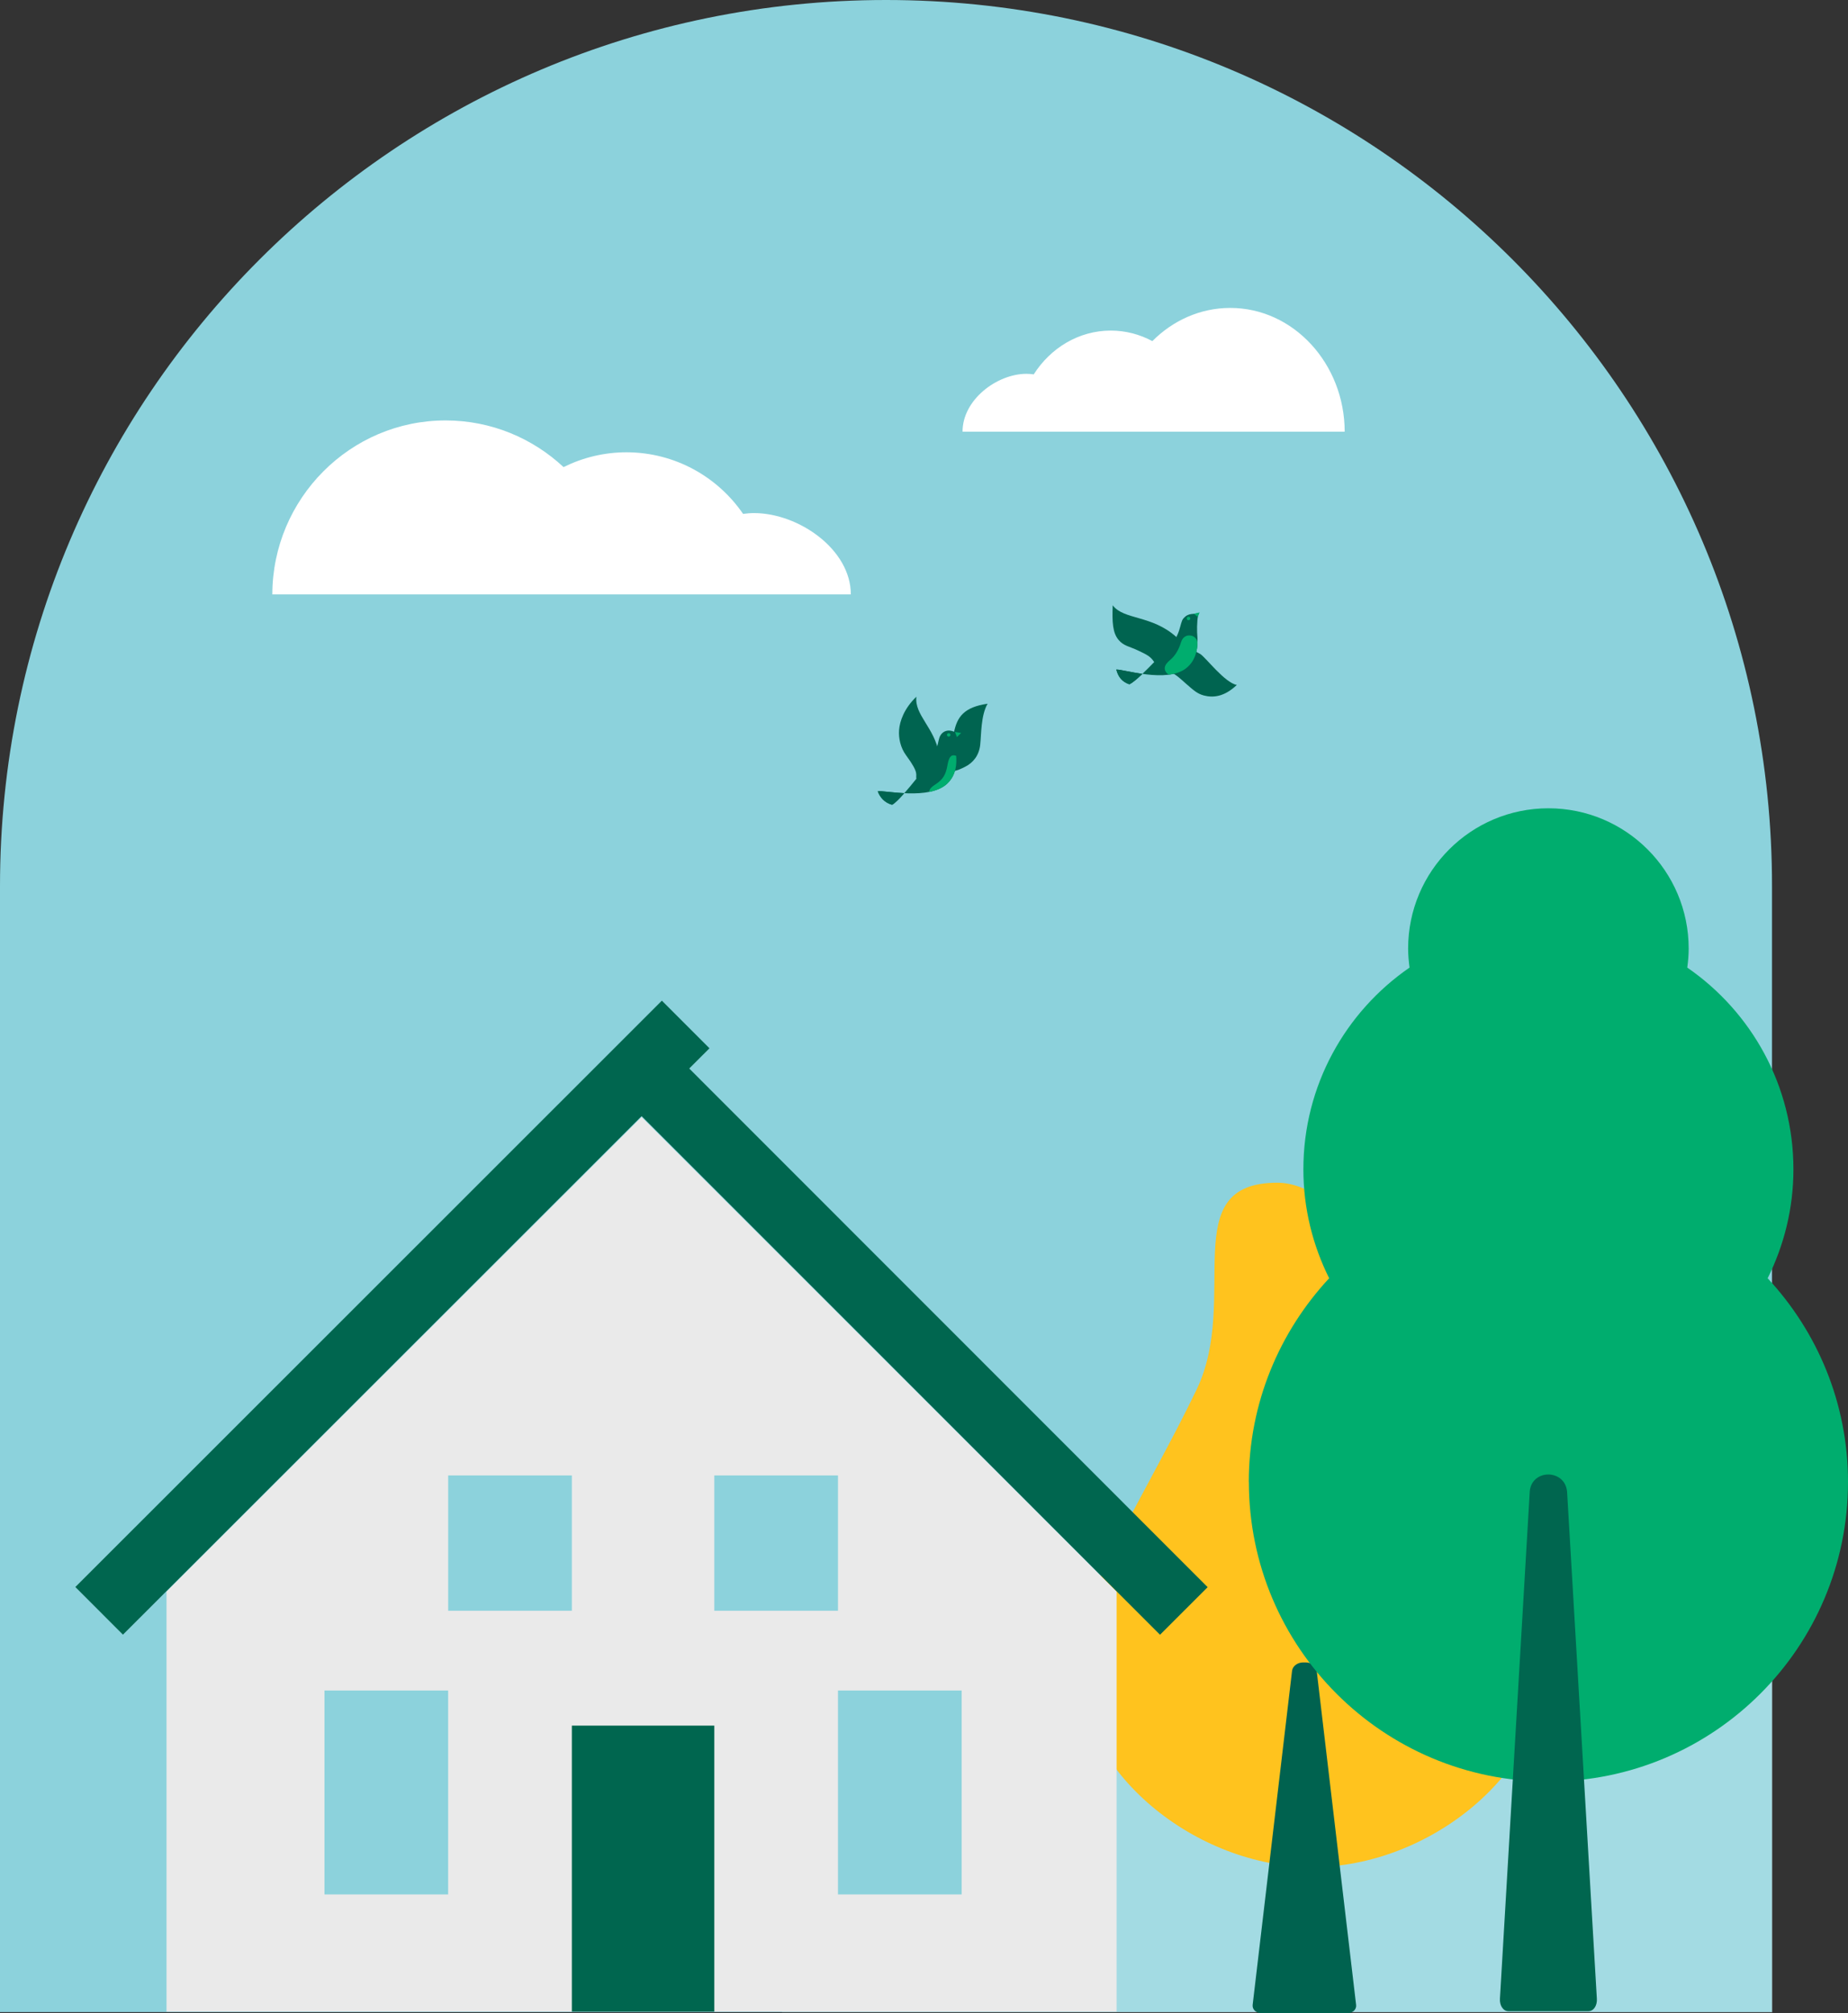
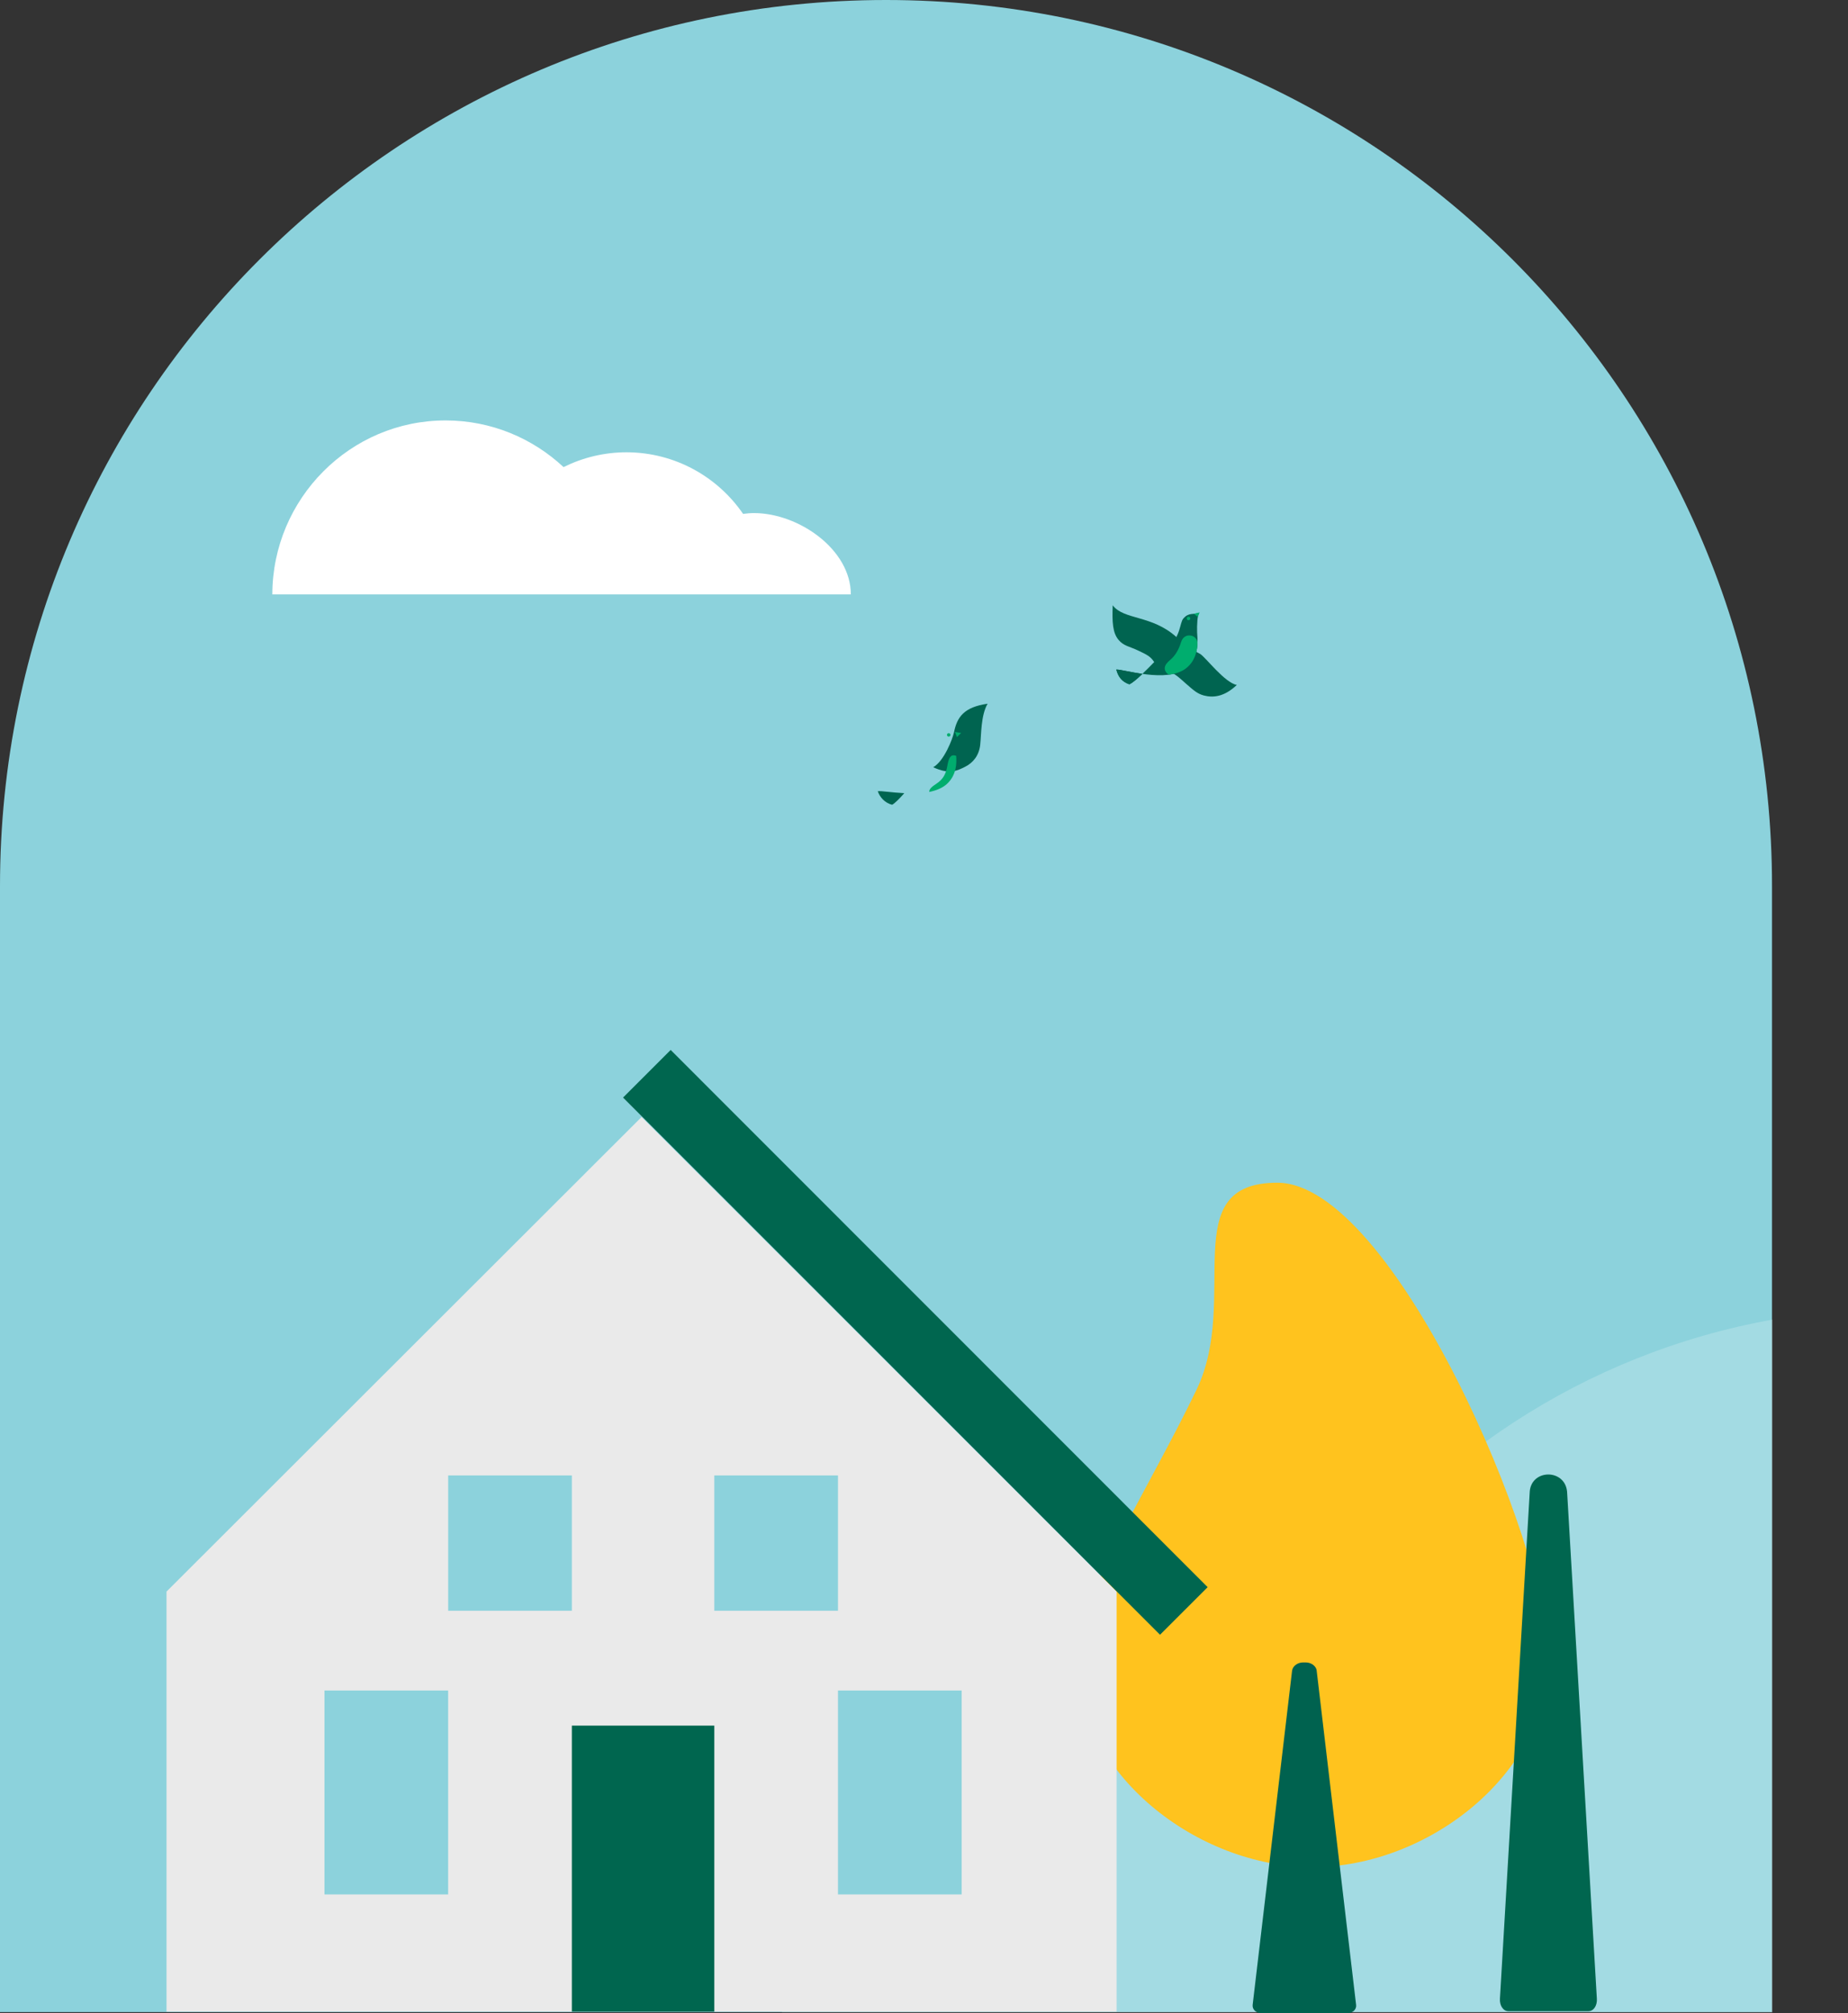
<svg xmlns="http://www.w3.org/2000/svg" id="Calque_2" viewBox="0 0 431.71 470.27">
  <rect x="0" y="0" width="431.71" height="470.27" fill="#333333" stroke="none" />
  <defs>
    <style>.cls-1,.cls-2{fill:#fff;}.cls-3{fill:#8cd2dc;}.cls-4{fill:#00624f;}.cls-5{fill:#00ad6e;}.cls-6{fill:#006450;}.cls-7{fill:#eaeaea;}.cls-2{opacity:.2;}.cls-8{fill:#ffc31e;}.cls-9{fill:#00664f;}</style>
  </defs>
  <g id="_39">
    <g>
      <path class="cls-3" d="M206.98,0h0c114.31,0,206.98,92.67,206.98,206.98V470.01H0V206.98C0,92.67,92.67,0,206.98,0Z" />
      <path class="cls-2" d="M295.12,375.89c4.34,0,8.57,.4,12.75,.96,24.39-35.38,62.26-60.71,106.21-68.6v161.84H182.67c0-51.99,60.47-94.19,112.45-94.19Z" />
-       <path class="cls-1" d="M224.86,100.83c-.01-7.44,8.02-13.5,14.93-13.51,.58,0,1.14,.05,1.7,.13,3.93-6.17,10.51-10.22,17.99-10.23,3.49,0,6.79,.89,9.72,2.46,4.76-4.78,11.13-7.74,18.16-7.75,14.76-.03,26.75,13.01,26.77,28.91h-89.26Z" />
      <g>
        <path class="cls-6" d="M288.94,160c-2.84-.51-7.27-6.44-8.56-7.24-3.43-2.14-7.46-.2-8.78,3.6,2.52,.48,3.93,2.02,5.57,3.44,1.64,1.42,2.53,2.26,4.07,2.66,2.04,.53,4.69,.41,7.69-2.46Z" />
        <path class="cls-6" d="M263.83,159.84c1.82-.77,7.27-6.8,8.71-8.13,3.48-3.21,2.96-6.15,3.91-7.24,1.28-1.47,2.31-.83,3.72-1.34-.45,.38-.57,2.93-.51,4.59,.05,1.28,.76,5.75-2.55,8.36-4.53,3.57-14.61,.22-16.33,.32,.45,1.72,1.34,2.87,3.06,3.45Z" />
        <path class="cls-6" d="M260.77,156.4c.45,1.72,1.34,2.87,3.06,3.45,.66-.28,1.81-1.24,3.06-2.43-2.89-.41-5.35-1.06-6.13-1.02Z" />
        <path class="cls-5" d="M278.32,148.49c-.83-.21-1.99,.08-2.42,1.53-.56,1.87-1.47,3.25-2.55,4.15-1.67,1.37-1.4,2.36-.77,3.06,.15,.16,.31,.28,.48,.37,1.54-.2,2.96-.66,4.05-1.52,2.15-1.7,2.6-4.18,2.64-6.06-.15-.82-.72-1.35-1.43-1.53Z" />
        <path class="cls-6" d="M259.94,141.4c2.62,3.45,9.12,2.23,14.87,7.4-.19,3-2.9,5.63-5.17,5.87-.89-1.4-1.87-1.81-3.83-2.74-1.96-.94-3.32-1.02-4.53-2.49-1.34-1.62-1.5-4.07-1.34-8.04Z" />
        <path class="cls-5" d="M278.06,144.47c0,.23-.18,.41-.41,.41s-.41-.18-.41-.41,.18-.41,.41-.41,.41,.18,.41,.41Z" />
        <polygon class="cls-5" points="278.89 143.37 279.82 144.1 280.23 143.06 278.89 143.37" />
      </g>
      <path class="cls-1" d="M198.76,138.85c.02-10.47-12.14-18.98-22.6-19-.87,0-1.73,.08-2.57,.19-5.95-8.67-15.92-14.37-27.23-14.39-5.29,0-10.27,1.26-14.71,3.46-7.21-6.73-16.86-10.88-27.5-10.9-22.35-.04-40.5,18.29-40.53,40.64H198.76Z" />
      <g>
        <path class="cls-8" d="M251.55,387.45c0,26.9,28.17,48.69,55.07,48.69s55.05-21.79,55.05-48.69-36.4-111.18-63.28-111.18c-23.94,0-8.64,27.03-18.83,48.27-11.28,23.53-28,48.78-28,62.91" />
        <path class="cls-4" d="M307.59,390.27l9.21,78.06c.13,1.07-.82,1.95-2.1,1.95h-19.96c-1.28,0-2.23-.88-2.11-1.95l9.21-78.06c.13-1.07,1.27-1.94,2.55-1.94h.66c1.28,0,2.43,.86,2.55,1.94" />
      </g>
      <g>
-         <path class="cls-5" d="M291.75,346.17c0,38.65,31.33,69.98,69.98,69.98,38.65,0,69.98-31.33,69.98-69.98,0-18.4-7.16-35.09-18.77-47.58,3.82-7.67,6.02-16.29,6.02-25.44,0-19.56-9.83-36.81-24.8-47.13,.2-1.45,.33-2.93,.33-4.44,0-18.09-14.67-32.77-32.77-32.77-18.1,0-32.77,14.67-32.77,32.77,0,1.51,.14,2.98,.33,4.44-14.97,10.32-24.8,27.57-24.8,47.13,0,9.15,2.2,17.76,6.02,25.44-11.61,12.49-18.77,29.18-18.77,47.58Z" />
        <path class="cls-9" d="M357.36,348.5l-6.96,118.36c-.11,1.63,.77,2.94,1.98,2.94h18.69c1.21,0,2.09-1.32,1.97-2.94l-6.95-118.36s0-.06-.01-.1c-.52-5.31-8.3-5.29-8.72,.03,0,.03,0,.05,0,.07Z" />
      </g>
      <g>
        <path class="cls-6" d="M218,179.22c2.53-1.39,4.56-6.67,4.86-8.16,.73-3.61,2.35-5.88,7.85-6.68-1.58,2.74-1.46,7.15-1.72,9.58-.28,2.59-1.74,4.24-3.47,5.12-1.88,.96-3.75,1.9-7.51,.14Z" />
-         <path class="cls-6" d="M208.42,187.98c1.74-.93,6.68-7.38,7.93-8.89,3.03-3.64,2.6-5.99,3.31-7.25,.65-1.17,1.9-1.42,3.01-.99,.49,.19,1.2,.32,1.55,.45-.41,.42-1.37,1.53-1.15,3.17,.17,1.27,1.28,5.65-1.78,8.56-4.19,3.97-14.53,1.55-16.24,1.8,.44,1.31,1.6,2.74,3.36,3.15Z" />
        <path class="cls-6" d="M205.06,184.83c.44,1.31,1.6,2.74,3.36,3.15,.63-.34,1.69-1.4,2.83-2.7-2.91-.14-5.43-.57-6.19-.46Z" />
        <path class="cls-5" d="M221.3,183.03c2.06-1.95,2.23-4.58,2.07-6.47-.13-.06-.29-.1-.49-.12-.94-.1-1.3,.9-1.57,2.44-.35,1.98-.99,3.15-2.6,4.22-.94,.62-1.65,1.15-1.63,1.89,1.65-.33,3.14-.93,4.22-1.95Z" />
-         <path class="cls-6" d="M214.08,162.73c-.51,4.3,4.23,7.18,5.31,13.43-.21,1.88-2.28,5.14-5.3,5.8-.29-1.06,.83-1.13-2.43-5.54-1.29-1.75-1.77-3.98-1.63-5.87,.16-2.1,1.18-5.06,4.05-7.81Z" />
        <path class="cls-5" d="M222.04,171.62c.02,.23-.15,.42-.37,.45-.23,.02-.42-.15-.45-.37-.02-.23,.15-.42,.37-.44,.23-.02,.42,.15,.45,.37Z" />
        <polygon class="cls-5" points="223.09 170.98 223.55 172.18 224.54 171.21 223.09 170.98" />
      </g>
      <g>
        <polygon class="cls-7" points="260.85 469.91 38.9 469.91 38.9 371.78 149.88 260.92 260.85 371.78 260.85 469.91" />
        <rect class="cls-9" x="133.59" y="403.09" width="33.28" height="66.82" />
        <g>
          <rect class="cls-9" x="205.97" y="224.82" width="15.73" height="177.43" transform="translate(-159.06 243) rotate(-44.99)" />
-           <rect class="cls-9" x="-5.19" y="299.91" width="193.74" height="15.73" transform="translate(-190.76 154.94) rotate(-44.99)" />
        </g>
        <rect class="cls-3" x="104.7" y="344.65" width="28.89" height="31.61" />
        <rect class="cls-3" x="166.87" y="344.65" width="28.89" height="31.61" />
        <rect class="cls-3" x="75.8" y="394.89" width="28.89" height="47.63" />
        <rect class="cls-3" x="195.76" y="394.89" width="28.89" height="47.63" />
      </g>
    </g>
  </g>
</svg>